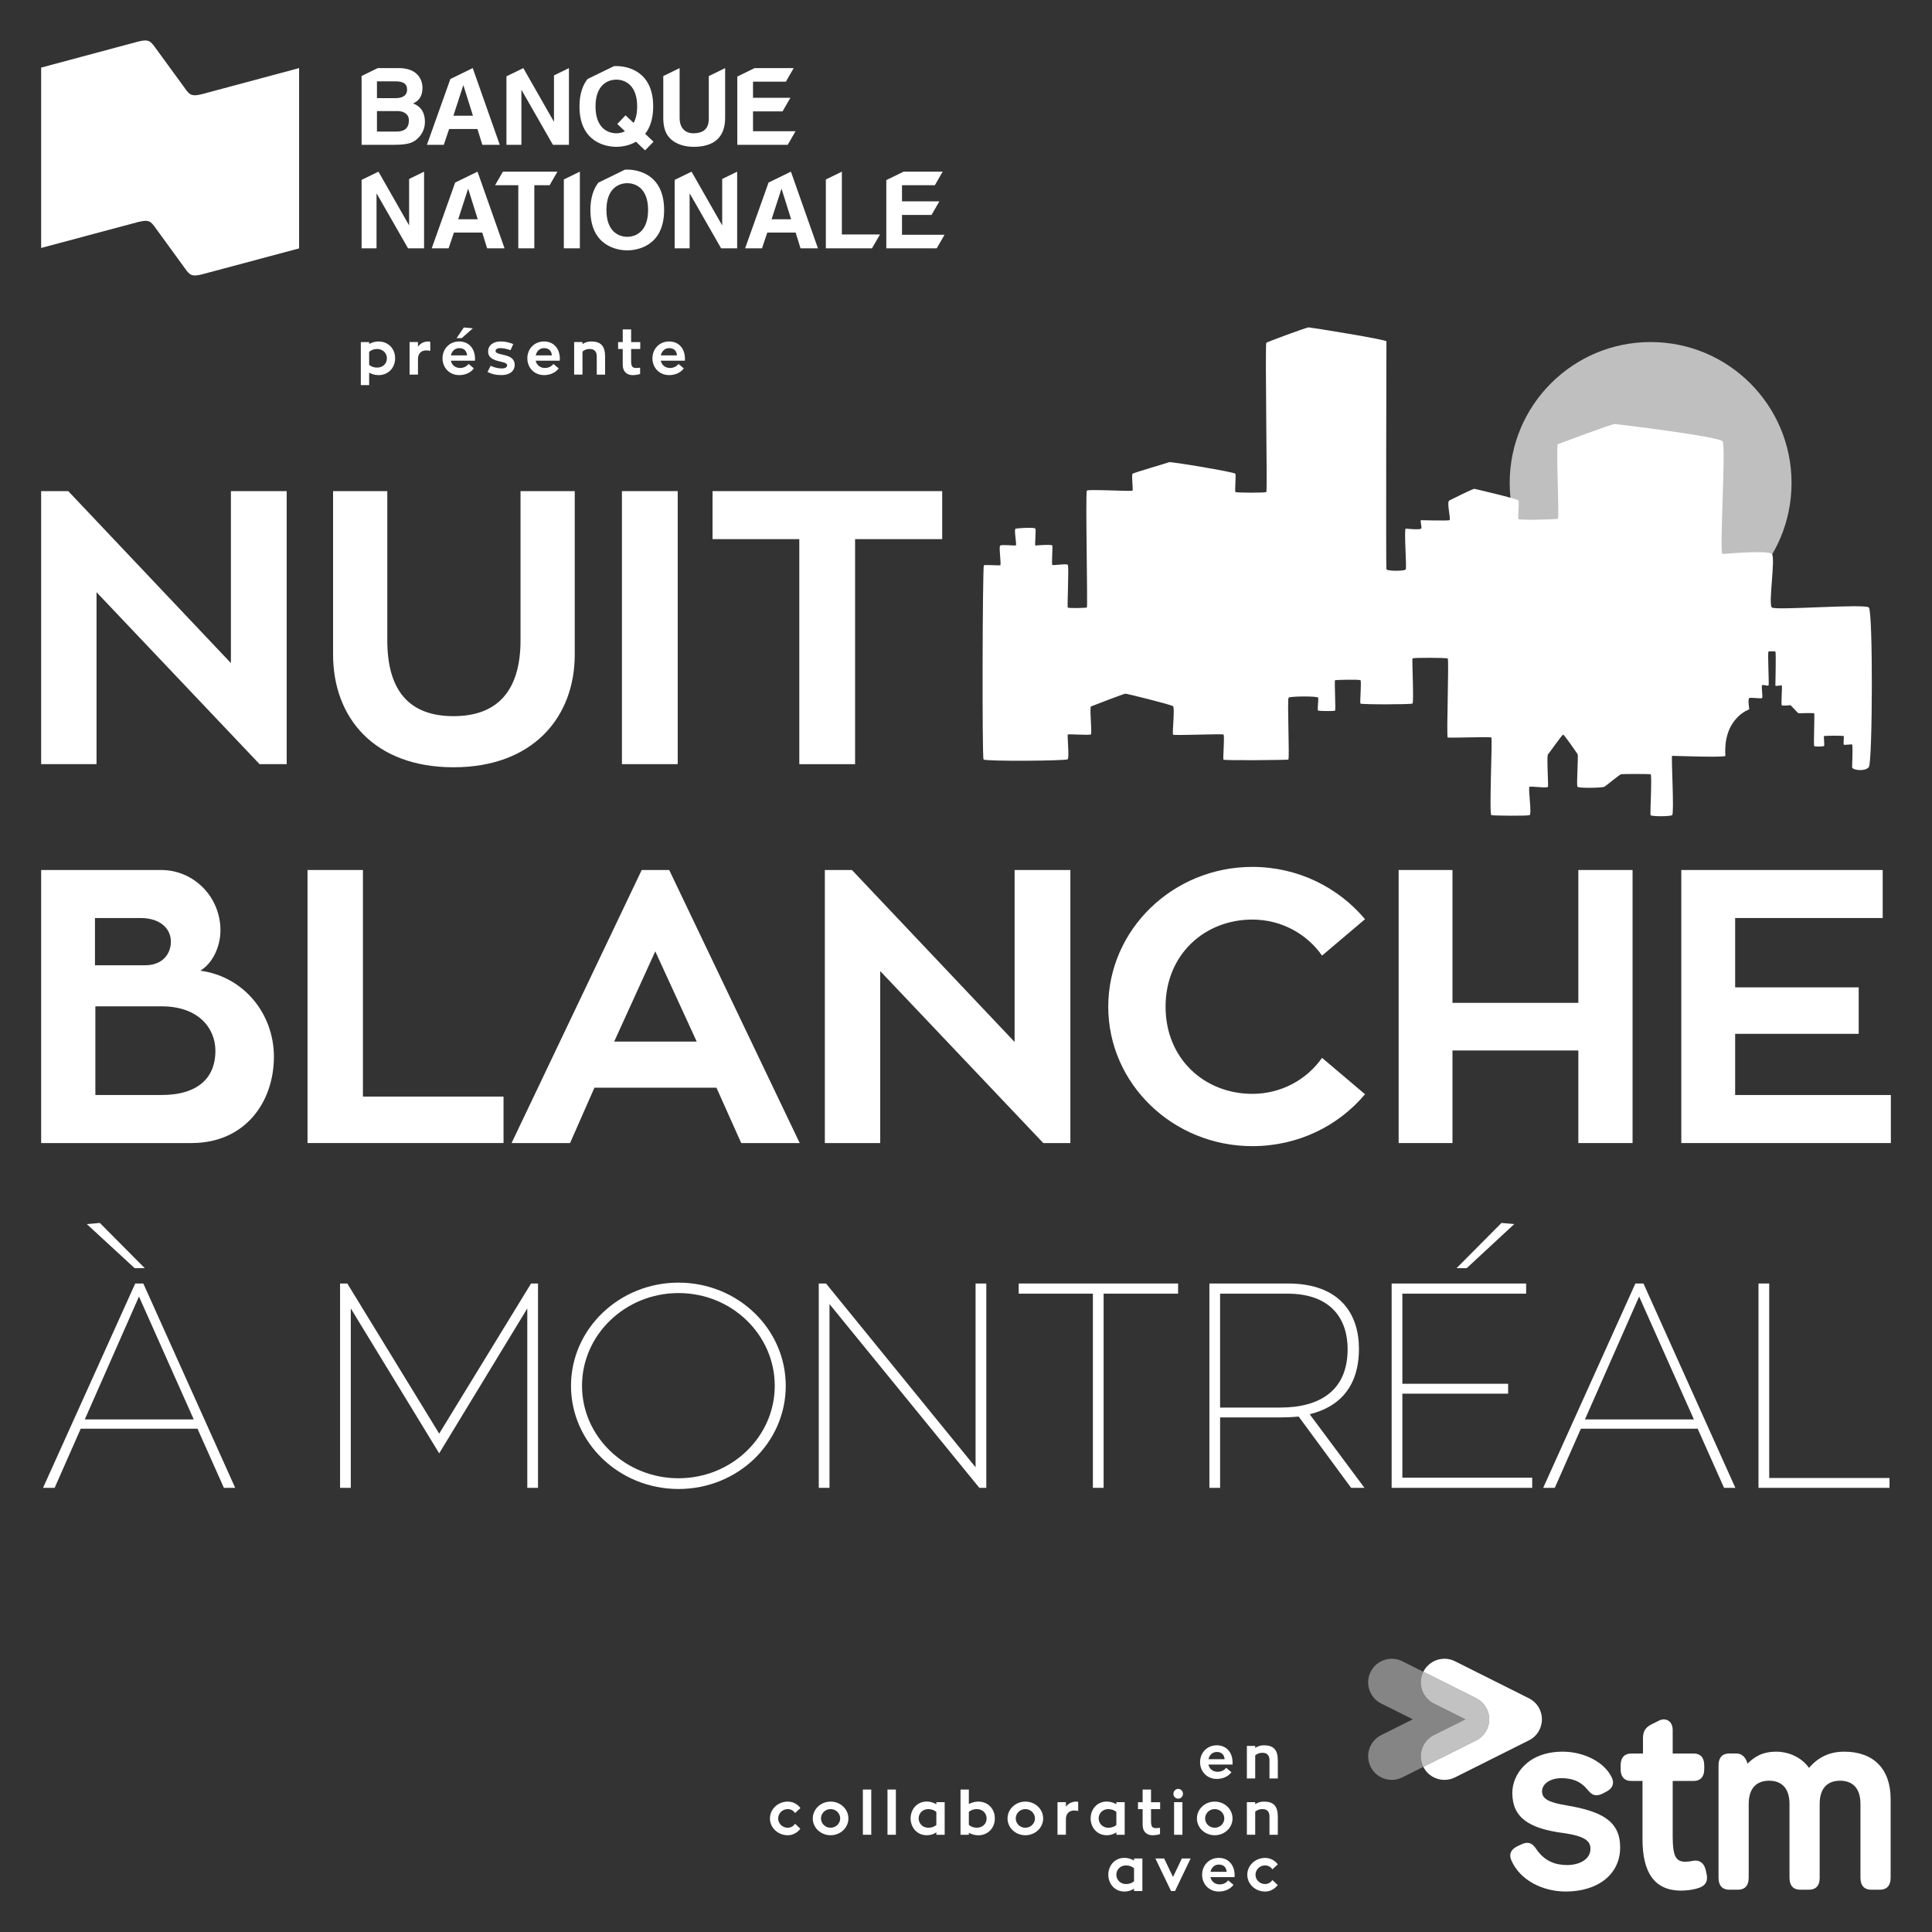
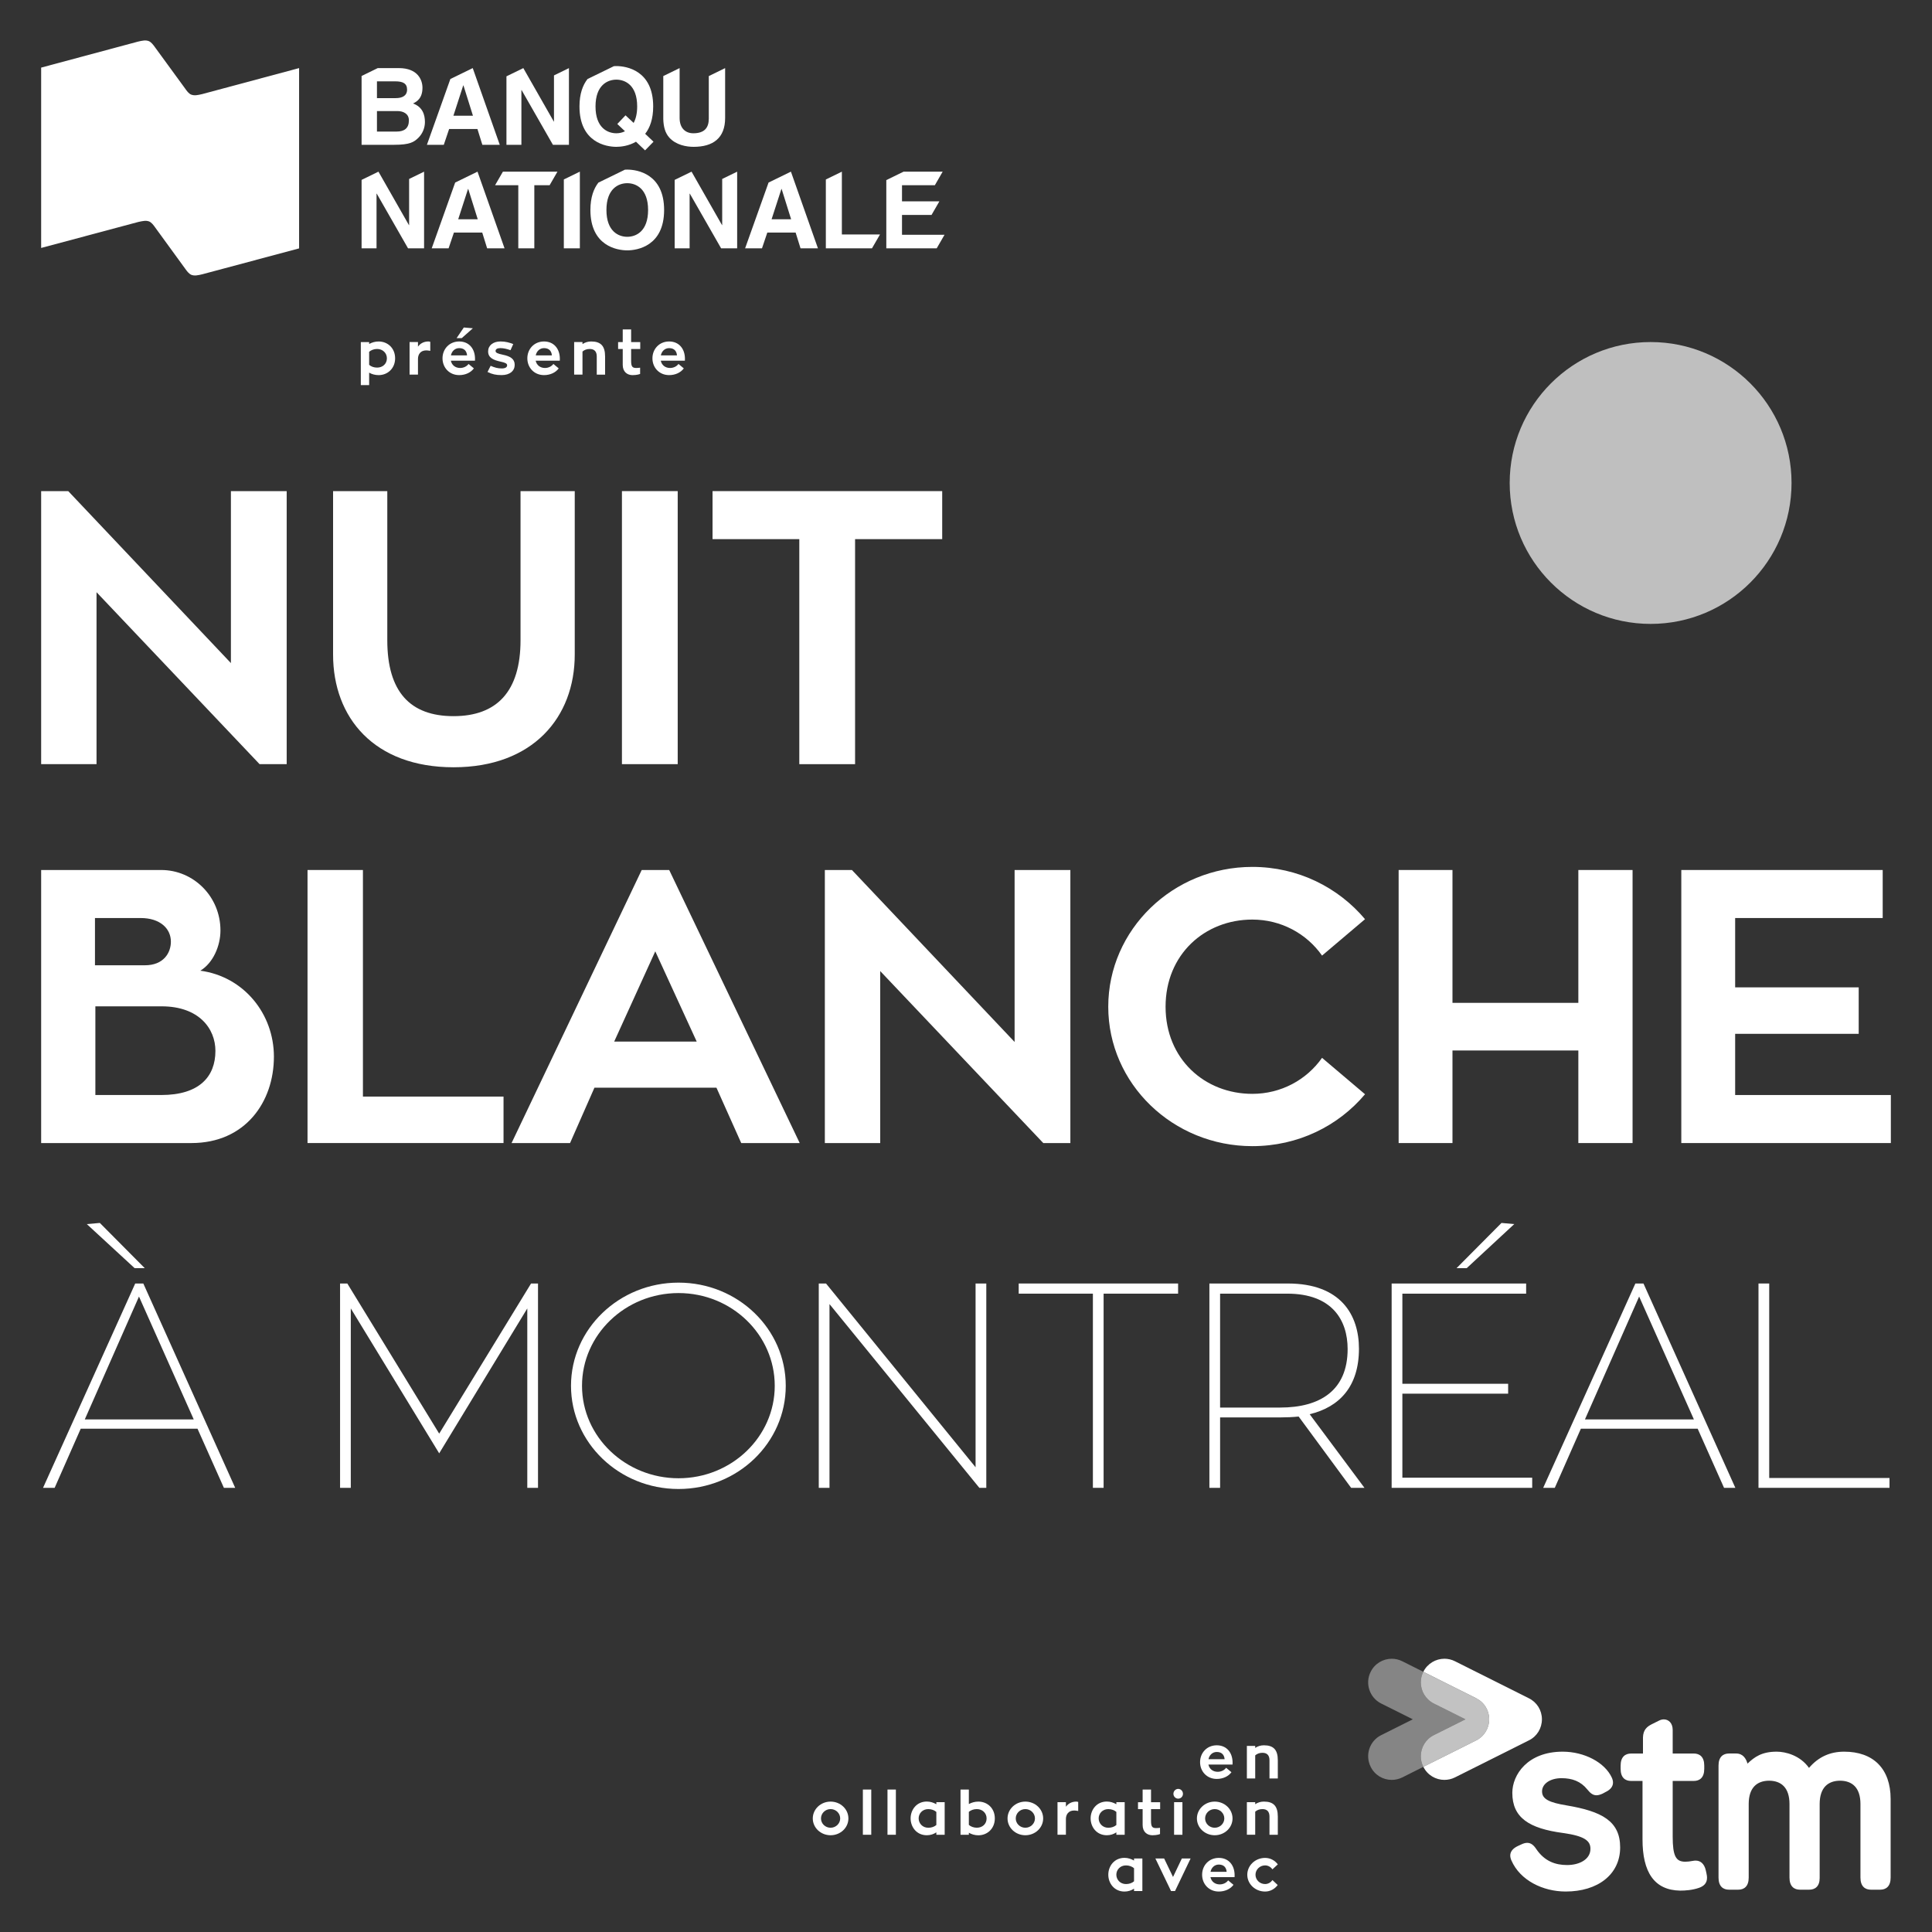
<svg xmlns="http://www.w3.org/2000/svg" id="Layer_1" viewBox="0 0 1600 1600">
  <rect x="0" y="0" width="1600" height="1600" fill="#333333" stroke="none" />
  <defs>
    <style>.cls-1{opacity:.4;}.cls-1,.cls-2,.cls-3{fill:#fff;}.cls-2{opacity:.7;}.cls-4{fill:#bfbfbf;}</style>
  </defs>
-   <path class="cls-3" d="M662.82,1514.45c-2.43,3.33-6.26,5.42-10.43,5.42-8.14,0-14.75-6.21-14.75-13.91s6.6-13.95,14.75-13.95c4.32,0,8.1,2.08,10.53,5.36l-4.47,4.12c-1.34-1.99-3.58-3.28-6.06-3.28-4.37,0-7.95,3.47-7.95,7.75s3.58,7.7,7.95,7.7c2.48,0,4.72-1.29,6.06-3.32l4.37,4.12Z" />
  <path class="cls-3" d="M702.61,1505.96c0,7.7-6.6,13.91-14.75,13.91s-14.75-6.21-14.75-13.91,6.6-13.95,14.75-13.95,14.75,6.21,14.75,13.95ZM695.81,1505.96c0-4.27-3.53-7.75-7.95-7.75s-7.95,3.47-7.95,7.75,3.58,7.7,7.95,7.7,7.95-3.47,7.95-7.7Z" />
  <path class="cls-3" d="M714.59,1482.02h6.95v37.45h-6.95v-37.45Z" />
  <path class="cls-3" d="M734.98,1482.02h6.95v37.45h-6.95v-37.45Z" />
  <path class="cls-3" d="M782.34,1492.5v26.97h-6.9v-1.99c-2.23,1.5-4.91,2.39-7.9,2.39-8.44,0-13.41-6.81-13.41-13.96s4.96-13.95,13.41-13.95c2.83,0,5.61.89,7.9,2.23v-1.69h6.9ZM775.44,1500.55c-1.69-1.44-4.07-2.33-6.65-2.33-4.92,0-8,3.67-8,7.7s3.13,7.75,8,7.75c2.63,0,4.97-.84,6.65-2.28v-10.82Z" />
  <path class="cls-3" d="M823.87,1505.96c0,8.3-6.11,13.95-13.66,13.95-2.83,0-5.61-.79-7.85-2.13v1.69h-6.9v-37.45h6.9v12.02c2.28-1.24,4.96-2.03,7.85-2.03,7.55,0,13.66,5.51,13.66,13.95ZM817.06,1505.96c0-4.42-3.43-7.75-8.1-7.75-2.63,0-4.92.89-6.6,2.28v10.82c1.69,1.44,4.02,2.33,6.6,2.33,4.67,0,8.1-3.13,8.1-7.7Z" />
  <path class="cls-3" d="M863.9,1505.96c0,7.7-6.6,13.91-14.75,13.91s-14.75-6.21-14.75-13.91,6.6-13.95,14.75-13.95,14.75,6.21,14.75,13.95ZM857.1,1505.96c0-4.27-3.53-7.75-7.95-7.75s-7.95,3.47-7.95,7.75,3.57,7.7,7.95,7.7,7.95-3.47,7.95-7.7Z" />
  <path class="cls-3" d="M882.74,1496.27c1.84-2.53,4.67-4.22,8.49-4.27.5,0,1.14.09,1.69.29v7.5s-1.89-.4-3.33-.4c-4.96,0-6.85,3.53-6.85,7.05v13.02h-6.96v-26.97h6.96v3.77Z" />
  <path class="cls-3" d="M931.42,1492.5v26.97h-6.9v-1.99c-2.23,1.5-4.91,2.39-7.9,2.39-8.44,0-13.41-6.81-13.41-13.96s4.97-13.95,13.41-13.95c2.83,0,5.61.89,7.9,2.23v-1.69h6.9ZM924.52,1500.55c-1.69-1.44-4.07-2.33-6.65-2.33-4.91,0-8,3.67-8,7.7s3.13,7.75,8,7.75c2.63,0,4.97-.84,6.65-2.28v-10.82Z" />
  <path class="cls-3" d="M953.23,1498.21v9.54c0,4.82.79,6.21,4.27,6.21,1.19,0,2.23-.15,3.18-.25v5.17c-.3.1-2.38,1-6.26,1-4.52,0-8.14-2.83-8.14-8.5v-13.16h-3.83v-5.71h3.83v-10.48h6.95v10.48h7.55v5.71h-7.55Z" />
  <path class="cls-3" d="M971.78,1485.55c0-2.23,1.79-4.07,3.97-4.07s3.92,1.84,3.92,4.07-1.74,4.02-3.92,4.02-3.97-1.79-3.97-4.02ZM972.33,1492.5h6.9v26.97h-6.9v-26.97Z" />
  <path class="cls-3" d="M1020.73,1505.96c0,7.7-6.6,13.91-14.75,13.91s-14.75-6.21-14.75-13.91,6.6-13.95,14.75-13.95,14.75,6.21,14.75,13.95ZM1013.92,1505.96c0-4.27-3.53-7.75-7.95-7.75s-7.95,3.47-7.95,7.75,3.58,7.7,7.95,7.7,7.95-3.47,7.95-7.7Z" />
  <path class="cls-3" d="M1058.23,1504.42v15.05h-6.9v-15.05c0-4.17-2.04-6.21-5.86-6.21-2.43,0-4.42.79-5.96,2.13v19.12h-6.9v-26.97h6.9v1.69c1.99-1.39,4.47-2.18,7.2-2.18,7.9,0,11.52,3.67,11.52,12.41Z" />
  <path class="cls-3" d="M946.06,1539.13v26.97h-6.9v-1.99c-2.23,1.5-4.91,2.39-7.9,2.39-8.44,0-13.41-6.81-13.41-13.96s4.96-13.95,13.41-13.95c2.83,0,5.61.89,7.9,2.23v-1.69h6.9ZM939.16,1547.18c-1.69-1.44-4.07-2.33-6.65-2.33-4.92,0-8,3.67-8,7.7s3.13,7.75,8,7.75c2.63,0,4.97-.84,6.65-2.28v-10.82Z" />
  <path class="cls-3" d="M986,1539.13l-12.91,26.97h-3.28l-12.96-26.97h7.25l7.35,15.3,7.3-15.3h7.25Z" />
  <path class="cls-3" d="M1002.45,1554.57c.74,3.53,3.58,6.01,7.7,6.01,2.83,0,5.46-1.29,6.95-3.33l4.42,3.67c-2.48,3.38-6.9,5.57-12.17,5.57-8.15,0-13.81-6.21-13.81-13.91s5.66-13.95,13.81-13.95,13.11,6.01,13.11,14.4c0,.55-.05,1.1-.05,1.54h-19.97ZM1002.5,1550.16h13.36c-.25-3.08-1.89-6.01-6.5-6.01-3.63,0-6.21,2.68-6.85,6.01Z" />
  <path class="cls-3" d="M1058.13,1561.08c-2.43,3.33-6.26,5.42-10.43,5.42-8.14,0-14.75-6.21-14.75-13.91s6.6-13.95,14.75-13.95c4.32,0,8.1,2.08,10.53,5.36l-4.47,4.12c-1.34-1.99-3.58-3.28-6.06-3.28-4.37,0-7.95,3.47-7.95,7.75s3.58,7.7,7.95,7.7c2.48,0,4.72-1.29,6.06-3.32l4.37,4.12Z" />
  <path class="cls-3" d="M1000.76,1461.32c.74,3.53,3.58,6.01,7.7,6.01,2.83,0,5.46-1.29,6.95-3.33l4.42,3.67c-2.48,3.38-6.9,5.57-12.17,5.57-8.15,0-13.81-6.21-13.81-13.91s5.66-13.95,13.81-13.95,13.11,6.01,13.11,14.4c0,.55-.05,1.1-.05,1.54h-19.97ZM1000.81,1456.91h13.36c-.25-3.08-1.89-6.01-6.5-6.01-3.63,0-6.21,2.68-6.85,6.01Z" />
  <path class="cls-3" d="M1058.23,1457.8v15.05h-6.9v-15.05c0-4.17-2.04-6.21-5.86-6.21-2.43,0-4.42.79-5.96,2.13v19.12h-6.9v-26.97h6.9v1.69c1.99-1.39,4.47-2.18,7.2-2.18,7.9,0,11.52,3.67,11.52,12.41Z" />
  <path class="cls-4" d="M1483.68,399.97c0,64.46-52.26,116.72-116.7,116.72s-116.72-52.26-116.72-116.72,52.25-116.7,116.72-116.7,116.7,52.26,116.7,116.7" />
-   <path class="cls-3" d="M814.81,468.13c1.12-.54,12.42.29,13.52,0,1.1-.3-1.35-15.46,0-16.35,1.34-.89,11.51.15,12.81,0,1.3-.15-1.79-13.59,0-13.99,1.79-.4,15.61-1.32,16.32,0,.7,1.32-.7,14.14,0,13.99.7-.15,13.57-1.08,14.01,0,.44,1.08-.69,15.21,0,16,.69.79,11.71-1.29,12.83,0,1.12,1.28-.63,34.48,0,35.31.63.84,15,.4,15.8,0,.79-.39-1.28-95.44,0-96.78,1.28-1.34,37.33.85,37.85,0,.51-.85-1.01-13.14,0-13.99,1-.86,28.91-8.92,30.31-9.55,1.39-.63,54.26,8.2,54.84,9.55.57,1.35-.57,14.47,0,15.15.57.69,24.65.78,25.63,0,.97-.78-1.22-122.66,0-123.6,1.22-.94,33.39-12.76,34.99-12.76s64.46,10.12,64.46,11.58c0,1.46-.49,187.15,0,188.77.48,1.62,15.07,1.6,16,.09.93-1.52-1.61-33.91,0-33.77s11.78,1.14,12.74,0c.96-1.14-1.2-7,0-6.97,1.19.03,21.82.55,23.42,0,1.6-.55-2.68-15.03,0-16.37,2.68-1.33,19.65-9.86,20.77-9.6,1.12.26,35.45,8.17,36.38,9.67.93,1.5-.69,14.17,0,15.33.68,1.16,31.25.36,32.66-.23,1.41-.58-1.7-61.16,0-61.79,1.7-.63,45.21-16.94,47.21-16.69,2,.24,86.17,10.26,89.2,14.36,3.02,4.09-2.9,93.55,0,93.31,2.9-.24,37.65-3.32,40.83,0,3.18,3.32-3.18,41.65,0,44.29,3.18,2.64,76.8-3.3,80.31,0,3.51,3.31,3.1,128.14,0,132.15-3.1,4.01-13.85,2.6-13.85.11s.7-18.26,0-18.74c-.71-.49-6.64.74-6.97,0-.34-.74.33-6.5,0-6.99-.34-.49-15.9-.42-16.33,0-.43.42.69,7.63,0,8.17-.69.53-7.59.76-8.15,0-.56-.76.56-26.76,0-27.08-.56-.33-12.2-.06-12.85,0-.65.06-6.34-6.8-6.99-6.73-.65.06-6.41.84-7.02,0-.61-.84.61-15.93,0-16.28-.61-.35-5.21.86-5.24,0-.03-.87.68-27.53,0-28.04-.68-.51-4.76-.29-5.69-.09-.93.21.68,27.17,0,28.05-.68.88-4.71-1.13-5.39,0-.69,1.13.93,9.78,0,10.49-.93.7-9.03-.71-10.5,0-1.48.7,0,9.33,0,9.33,0,0-21.86,7.09-19.82,38.51.1,1.59-43.2-.02-44.11,0s1.89,47.85,0,49.1c-1.89,1.25-17.41,1.2-17.88,0-.46-1.2,1.34-33.65.07-33.88-1.27-.23-22.93-.27-24.37,0-1.45.26-12.33,9.52-14.01,10.42-1.69.89-20.99,1.32-22.14,0-1.15-1.32.9-25.9,0-27.12-.91-1.21-10.96-16.13-11.95-16.04-.99.09-11.34,15.1-12.55,16.32-1.21,1.21.47,25.45,0,26.84-.47,1.39-13.84-.65-15.26,0-1.42.65,2.15,22.73,0,23.48-2.16.74-29.63.48-31.61,0-1.98-.49.99-63.55,0-64.31-1-.76-34.96.51-36.15,0-1.19-.51,1.19-64.83,0-65.45-1.19-.62-28.66-.85-29.17,0-.51.85,1.25,36.52,0,37.34-1.25.83-42.55.89-43.13,0-.59-.89,1.08-18.65,0-19.35-1.08-.7-20.29-.29-21,0-.71.29.71,24.56,0,25.19-.71.63-13.03.35-13.99,0-.96-.35.46-9.26,0-10.69-.47-1.44-23.2-1.27-24.48,0-1.28,1.26.97,50.97-.27,51.28-1.25.32-53.03.91-53.66,0-.63-.91,1.12-19.93,0-20.74-1.12-.8-40.88.97-41.75.08-.87-.89,1.61-22.1,0-23.53-1.6-1.43-38.28-10.4-39.34-10.45-1.06-.06-27.18,9.98-28.61,10.61-1.43.63,1.09,22.51-.17,23.23-1.26.72-18.4-.48-19.04,0-.64.48,1.37,19.22-.12,20.53-1.5,1.31-68.38,1.87-69.68.12-1.31-1.75-.84-160.28.28-160.82" />
  <polygon class="cls-3" points="191.23 406.72 191.23 549.14 56.51 406.72 34.08 406.72 34.08 632.85 79.94 632.85 79.94 490.44 214.98 632.85 237.42 632.85 237.42 406.72 191.23 406.72" />
  <path class="cls-3" d="M475.98,542.08c0,51.96-34.64,93.34-100.38,93.34s-99.76-41.06-99.76-93.34v-135.35h44.9v123.49c0,42.66,18.93,62.87,54.86,62.87s55.48-20.53,55.48-62.87v-123.49h44.9v135.35Z" />
  <rect class="cls-3" x="515.06" y="406.72" width="46.19" height="226.12" />
  <polygon class="cls-3" points="780.29 446.49 708.14 446.49 708.14 632.85 661.95 632.85 661.95 446.49 590.1 446.49 590.1 406.72 780.29 406.72 780.29 446.49" />
  <path class="cls-3" d="M133.5,906.85c31.76,0,44.9-15.4,44.9-36.56,0-18.28-13.45-36.89-44.58-36.89h-54.84v73.45h54.51ZM78.65,799.4h41.39c15.4,0,21.48-10.26,21.48-19.56,0-10.9-8.98-19.57-25.02-19.57h-37.85v39.13ZM165.9,803.89c35.92,4.81,60.94,35.61,60.94,71.21,0,37.53-23.74,71.53-68.31,71.53H34.08v-226.13h99.41c26.94,0,49.08,22.13,49.08,50.04,0,12.83-6.08,26.95-16.68,33.36" />
  <polygon class="cls-3" points="417 908.14 417 946.62 254.68 946.62 254.68 720.5 300.56 720.5 300.56 908.14 417 908.14" />
  <path class="cls-3" d="M508.65,862.59h68.33l-34.31-74.73-34.02,74.73ZM593.33,900.76h-101.03l-20.2,45.87h-48.44l107.77-226.12h22.78l108.08,226.12h-48.44l-20.53-45.87Z" />
  <polygon class="cls-3" points="886.43 720.5 886.43 946.63 864 946.63 728.96 804.21 728.96 946.63 683.1 946.63 683.1 720.5 705.53 720.5 840.25 862.91 840.25 720.5 886.43 720.5" />
  <path class="cls-3" d="M1094.87,876.06l35.59,30.15c-22.14,26.3-55.5,42.98-93.33,42.98-65.76,0-119.32-51.64-119.32-115.47s53.56-115.79,119.32-115.79c37.83,0,71.19,17,93.33,43.3l-35.59,30.15c-12.83-18.28-34.02-29.83-57.74-29.83-39.46,0-71.85,28.87-71.85,72.17s32.39,72.16,71.85,72.16c23.72,0,44.9-11.55,57.74-29.83" />
  <polygon class="cls-3" points="1352.02 720.5 1352.02 946.63 1307.12 946.63 1307.12 869.97 1202.88 869.97 1202.88 946.63 1158.29 946.63 1158.29 720.5 1202.88 720.5 1202.88 830.52 1307.12 830.52 1307.12 720.5 1352.02 720.5" />
  <polygon class="cls-3" points="1392.38 720.5 1392.38 946.63 1565.92 946.63 1565.92 906.85 1436.98 906.85 1436.98 856.17 1539.3 856.17 1539.3 817.69 1436.98 817.69 1436.98 760.27 1559.17 760.27 1559.17 720.5 1392.38 720.5" />
  <path class="cls-3" d="M115.1,1073.75l45.35,101.77h-90.24l44.89-101.77ZM111.98,1062.95l-76.34,169.22h9.61l21.6-48.96h96.72l21.85,48.96h9.36l-76.09-169.22h-6.71ZM71.89,1013.74l39.6,36.49h8.39l-37.19-37.44-10.8.95Z" />
  <polygon class="cls-3" points="439.8 1062.94 363.72 1187.27 287.63 1062.94 281.63 1062.94 281.63 1232.16 290.51 1232.16 290.51 1083.59 363.72 1203.59 436.68 1083.59 436.68 1232.16 445.56 1232.16 445.56 1062.94 439.8 1062.94" />
  <path class="cls-3" d="M641.61,1147.67c0-42.24-35.52-76.81-79.68-76.81s-79.93,34.56-79.93,76.81,36.01,76.56,79.93,76.56,79.68-34.32,79.68-76.56M650.73,1147.67c0,47.05-39.6,85.45-88.81,85.45s-89.04-38.4-89.04-85.45,39.84-85.45,89.04-85.45,88.81,38.4,88.81,85.45" />
  <polygon class="cls-3" points="807.93 1062.94 807.93 1215.12 684.07 1062.94 678.07 1062.94 678.07 1232.16 686.95 1232.16 686.95 1079.99 811.05 1232.16 816.81 1232.16 816.81 1062.94 807.93 1062.94" />
  <polygon class="cls-3" points="843.65 1062.94 843.65 1071.35 905.09 1071.35 905.09 1232.16 913.96 1232.16 913.96 1071.35 975.65 1071.35 975.65 1062.94 843.65 1062.94" />
  <path class="cls-3" d="M1010.43,1165.68h49.69c33.11,0,55.93-14.16,55.93-48.48,0-24.01-12.97-45.85-49.93-45.85h-55.69v94.34ZM1075.49,1173.12c-4.8.48-10.07.72-15.12.72h-49.93v58.32h-8.87v-169.21h65.05c43.67,0,58.81,25.93,58.81,54,0,30.97-15.85,48.24-40.82,54.24l45.38,60.97h-11.05l-43.45-59.04Z" />
  <path class="cls-3" d="M1152.5,1062.94v169.22h116.4v-8.4h-107.52v-69.6h87.6v-8.17h-87.6v-74.64h102.5v-8.41h-111.38ZM1206.26,1050.23h8.41l39.36-36.49-10.56-.95-37.21,37.44Z" />
  <path class="cls-3" d="M1357.46,1073.75l45.36,101.77h-90.24l44.88-101.77ZM1354.35,1062.94l-76.34,169.22h9.6l21.6-48.96h96.73l21.84,48.96h9.36l-76.09-169.22h-6.71Z" />
  <polygon class="cls-3" points="1456.31 1062.94 1456.31 1232.16 1564.81 1232.16 1564.81 1224.01 1465.19 1224.01 1465.19 1062.94 1456.31 1062.94" />
  <path class="cls-3" d="M327.22,296.75c0,8.3-6.16,13.91-13.66,13.91-2.88,0-5.61-.75-7.85-2.04v10.33h-6.9v-35.66h6.9v1.59c2.23-1.29,5.01-2.08,7.85-2.08,7.5,0,13.66,5.51,13.66,13.95ZM320.41,296.75c0-4.42-3.48-7.75-8.1-7.75-2.58,0-4.92.89-6.6,2.33v10.82c1.64,1.44,3.97,2.28,6.6,2.28,4.62,0,8.1-3.13,8.1-7.7Z" />
  <path class="cls-3" d="M346.15,287.06c1.84-2.53,4.67-4.22,8.49-4.27.5,0,1.14.09,1.69.29v7.5s-1.89-.4-3.33-.4c-4.96,0-6.85,3.53-6.85,7.05v13.02h-6.96v-26.97h6.96v3.77Z" />
  <path class="cls-3" d="M373.38,298.73c.74,3.53,3.58,6.01,7.7,6.01,2.83,0,5.46-1.29,6.95-3.33l4.42,3.67c-2.48,3.38-6.9,5.57-12.17,5.57-8.15,0-13.81-6.21-13.81-13.91s5.66-13.95,13.81-13.95,13.11,6.01,13.11,14.4c0,.55-.05,1.1-.05,1.54h-19.97ZM373.43,294.31h13.36c-.25-3.08-1.89-6.01-6.5-6.01-3.63,0-6.21,2.68-6.85,6.01ZM382.42,280.01h-4.27l5.96-8.79,7.5.64-9.19,8.15Z" />
  <path class="cls-3" d="M406.32,302.95c3.33,1.44,5.86,2.18,9.24,2.18,3.18,0,4.42-1.19,4.42-2.58,0-1.54-1.54-2.24-5.71-3.13-5.81-1.3-10.03-3.18-10.03-8.4,0-4.87,4.02-8.24,10.28-8.24,4.22,0,7.6.99,10.53,2.18l-2.28,5.06c-2.63-.99-5.71-1.73-8.39-1.73s-3.97.94-3.97,2.38,1.64,2.18,5.96,3.08c6.26,1.29,9.88,3.47,9.88,8.39s-3.92,8.5-10.83,8.5c-4.67,0-7.7-.65-11.67-2.58l2.58-5.12Z" />
  <path class="cls-3" d="M443.63,298.73c.74,3.53,3.58,6.01,7.7,6.01,2.83,0,5.46-1.29,6.95-3.33l4.42,3.67c-2.48,3.38-6.9,5.57-12.17,5.57-8.15,0-13.81-6.21-13.81-13.91s5.66-13.95,13.81-13.95,13.11,6.01,13.11,14.4c0,.55-.05,1.1-.05,1.54h-19.97ZM443.68,294.31h13.36c-.25-3.08-1.89-6.01-6.5-6.01-3.63,0-6.21,2.68-6.85,6.01Z" />
  <path class="cls-3" d="M501.11,295.21v15.05h-6.9v-15.05c0-4.17-2.04-6.21-5.86-6.21-2.43,0-4.42.79-5.96,2.13v19.12h-6.9v-26.97h6.9v1.69c1.99-1.39,4.47-2.18,7.2-2.18,7.9,0,11.52,3.67,11.52,12.41Z" />
  <path class="cls-3" d="M522.67,289v9.54c0,4.82.79,6.21,4.27,6.21,1.2,0,2.24-.15,3.18-.25v5.17c-.3.1-2.38,1-6.26,1-4.52,0-8.14-2.83-8.14-8.5v-13.16h-3.83v-5.71h3.83v-10.48h6.95v10.48h7.55v5.71h-7.55Z" />
  <path class="cls-3" d="M547.23,298.73c.74,3.53,3.58,6.01,7.7,6.01,2.83,0,5.46-1.29,6.95-3.33l4.42,3.67c-2.48,3.38-6.9,5.57-12.17,5.57-8.15,0-13.81-6.21-13.81-13.91s5.66-13.95,13.81-13.95,13.11,6.01,13.11,14.4c0,.55-.05,1.1-.05,1.54h-19.97ZM547.28,294.31h13.36c-.25-3.08-1.89-6.01-6.5-6.01-3.63,0-6.21,2.68-6.85,6.01Z" />
  <path class="cls-3" d="M167.34,77.95c-3.67.84-6.31,1.42-8.98.41-2.06-.8-3.67-3.05-5.11-5.12l-24.84-34.04c-1.44-2.03-3.15-4.3-5.19-5.15-2.66-1.04-5.34-.4-8.99.43l-80.15,21.51v149.35l80.43-21.51c3.7-.8,6.35-1.43,9.01-.42,2.02.84,3.65,3.06,5.09,5.1l24.75,34.01c1.44,2.05,3.1,4.23,5.12,5.09,2.66.99,5.31.41,8.98-.45l80.24-21.45V56.39l-80.36,21.56Z" />
  <path class="cls-3" d="M342.09,85.68c2.65-1.33,7.78-3.89,7.78-13,0-6.55-3.98-16.28-19.55-16.28h-17.49l-13.38,6.53v56.99h26.89c13.01,0,16.46-2.21,20.08-5.75,3.36-3.27,5.49-8.05,5.49-13.09,0-6.28-2.04-12.47-9.82-15.39ZM312.19,67.37h15.21c6.02,0,9.73,1.59,9.73,6.81s-4.16,7.08-9.38,7.08h-15.57v-13.89ZM328.46,108.95h-16.28v-16.98h16.89c4.78,0,9.56,2.12,9.56,7.7,0,6.46-3.71,9.29-10.17,9.29Z" />
-   <polygon class="cls-3" points="658.83 108.69 658.83 108.68 623.62 108.68 623.62 92.23 648.08 92.23 654.57 80.99 623.62 80.99 623.62 67.64 650.82 67.64 657.3 56.4 624.94 56.4 610.61 63.39 610.61 119.92 652.34 119.92 658.83 108.69" />
  <path class="cls-3" d="M534.31,110.81c3.89-4.95,6.63-12.21,6.63-22.65,0-29.81-22.11-33.44-30.52-33.44-.6,0-1.27.02-2,.07l-21.86,10.66c-3.92,4.99-6.66,12.23-6.66,22.71,0,29.81,22.12,33.44,30.52,33.44,3.72,0,10.26-.71,16.28-4.24l7.52,7.16,6.99-7.16-6.9-6.55ZM524.75,101.79l-6.72-6.28-6.81,7.17,6.37,6.01c-2.39,1.24-4.95,1.68-7.16,1.68-7.17,0-17.25-4.43-17.25-22.21s10.08-22.2,17.25-22.2,17.25,4.42,17.25,22.2c0,5.93-1.15,10.35-2.92,13.62Z" />
  <path class="cls-3" d="M586.99,63v35.25c0,7.7-3.72,12.12-12.83,12.12-6.19,0-11.33-3.89-11.33-12.74v-41.22h-.04l-13.49,6.58v35.53c.17,6.37,1.51,11.5,4.95,15.39,5.66,6.28,14.33,7.69,20.17,7.69,16.01,0,26.1-7.16,26.1-23.88v-41.31h-.01l-13.52,6.6Z" />
  <polygon class="cls-3" points="458.78 62.45 458.78 100.63 458.61 100.63 433.39 56.4 419.42 63.22 419.42 119.92 431.8 119.92 431.8 74.62 431.98 74.62 457.9 119.92 471.17 119.92 471.17 56.41 458.78 62.45" />
  <path class="cls-3" d="M391.5,56.4h-.02l-18.5,9.02-19.43,54.5h13.98l4.42-13.09h23.44l4.07,13.09h14.42l-22.38-63.52ZM375.49,95.85l8.14-25.12h.18l7.87,25.12h-16.19Z" />
  <polygon class="cls-3" points="782.21 194.44 782.21 194.44 747 194.44 747 177.99 771.46 177.99 777.95 166.75 747 166.75 747 153.4 774.2 153.4 780.68 142.16 748.32 142.16 734 149.15 734 205.67 775.73 205.67 782.21 194.44" />
  <polygon class="cls-3" points="338.81 148.21 338.81 186.39 338.64 186.39 313.42 142.16 299.45 148.98 299.45 205.67 311.83 205.67 311.83 160.38 312.01 160.38 337.93 205.67 351.2 205.67 351.2 142.17 338.81 148.21" />
  <path class="cls-3" d="M395.47,142.16h-.02l-18.5,9.02-19.43,54.49h13.98l4.42-13.09h23.44l4.07,13.09h14.42l-22.39-63.51ZM379.46,181.61l8.14-25.12h.18l7.87,25.12h-16.19Z" />
  <path class="cls-3" d="M655.01,142.16h-.02l-18.5,9.02-19.43,54.49h13.98l4.42-13.09h23.44l4.07,13.09h14.42l-22.38-63.51ZM638.99,181.61l8.14-25.12h.18l7.87,25.12h-16.19Z" />
  <polygon class="cls-3" points="461.66 142.16 416.49 142.16 410.03 153.34 410.03 153.39 429.23 153.39 429.23 205.67 442.5 205.67 442.5 153.39 455.17 153.39 461.66 142.16" />
  <polygon class="cls-3" points="466.94 148.62 466.94 205.67 480.21 205.67 480.21 142.16 480.18 142.16 466.94 148.62" />
  <path class="cls-3" d="M519.47,140.46c-.58,0-1.23.02-1.93.06l-21.98,10.72c-3.89,4.99-6.61,12.21-6.61,22.66,0,29.81,22.12,33.44,30.52,33.44s30.52-3.63,30.52-33.44-22.11-33.44-30.52-33.44ZM519.47,196.11c-7.16,0-17.25-4.43-17.25-22.2s10.09-22.2,17.25-22.2,17.25,4.42,17.25,22.2-10.09,22.2-17.25,22.2Z" />
  <polygon class="cls-3" points="598.09 148.21 598.09 186.39 597.92 186.39 572.71 142.16 558.73 148.98 558.73 205.67 571.11 205.67 571.11 160.38 571.29 160.38 597.21 205.67 610.48 205.67 610.48 142.17 598.09 148.21" />
  <polygon class="cls-3" points="728.77 194.18 697.2 194.18 697.2 142.17 683.93 148.64 683.93 205.67 722.13 205.67 728.77 194.18" />
  <path class="cls-3" d="M1297.27,1495.13c-6.95-1.14-12.07-2.43-15.38-4.24-3.32-1.83-4.82-4.04-4.83-7.31,0-3.16,1.65-5.87,4.51-7.84,2.86-1.96,6.92-3.13,11.61-3.13,8.88,0,15.94,2.61,21.38,9.36,2.61,3.33,4.91,4.81,7.55,4.8,1.62,0,3.3-.54,5.23-1.43l2.13-1.16c4.5-2.1,6.36-4.92,6.35-7.93,0-1.37-.38-2.76-1-4.13-5.86-12.64-22.8-21.45-40.69-21.46-14.51,0-24.95,4.77-31.74,11.42-6.79,6.65-9.95,15.16-9.95,22.65-.03,20.51,13.74,29.52,42.01,33.28,8.85,1.23,14.57,2.86,18.02,4.99,3.44,2.14,4.65,4.68,4.66,8.09,0,4.32-2.18,7.63-5.7,9.93-3.52,2.3-8.4,3.53-13.67,3.53-9.45-.02-18.58-2.99-25.56-13.34-2.05-3.1-4.33-5.05-7.43-5.05-1.54,0-3.24.48-5.19,1.45l-2.47,1.14c-4.53,2.11-6.4,4.93-6.38,7.94,0,1.37.38,2.76,1,4.13,7.17,16.44,26.05,25.65,44.89,25.66,13.25,0,24.51-3.5,32.49-9.83,7.98-6.33,12.64-15.51,12.63-26.7.02-21.88-15.28-29.91-44.47-34.81h0ZM1412.71,1549.12c-1.27-5.88-4.66-8.29-8.53-8.25-.76,0-1.55.09-2.33.25-2.35.43-4.4.68-6.16.68-4.08-.02-6.54-1.23-8.16-4.39-1.62-3.18-2.28-8.46-2.28-16.43v-46.08h17.46c2.37,0,4.57-.65,6.16-2.27,1.59-1.62,2.52-4.14,2.52-7.75v-2.67c0-3.6-.93-6.13-2.52-7.75-1.59-1.62-3.79-2.27-6.16-2.27h-17.46v-19.56c0-2.74-.81-4.93-2.15-6.42-1.34-1.5-3.19-2.29-5.18-2.29-1.32,0-2.69.34-4.04,1.04h0l-6.11,3.05c-3.67,1.89-6.97,4.44-7.13,10.91v13.28h-9.83c-2.37,0-4.57.65-6.16,2.27-1.59,1.62-2.52,4.14-2.52,7.75v2.67c0,3.61.93,6.14,2.52,7.75,1.59,1.62,3.79,2.27,6.16,2.27h9.45v48.18c-.07,27.36,9.72,42.3,31.19,42.64,4.24,0,10.01-.38,15.62-2.31,3.54-1.26,6.64-3.53,6.62-8.33,0-.99-.13-2.08-.4-3.29l-.57-2.67h0ZM1555.5,1460.79c-6.64-6.67-16.28-10.13-28.2-10.13-11.74-.01-21.34,4.31-29.16,13.43-7.42-10.45-19.5-13.43-26.75-13.43-12.3-.02-18.43,4.39-24.18,9.88-1.22-4.18-3.73-8.36-9.4-8.36h-5.92c-2.37,0-4.57.65-6.16,2.27-1.59,1.62-2.52,4.14-2.52,7.75v92.74c0,3.6.93,6.13,2.52,7.75,1.59,1.62,3.79,2.27,6.16,2.27h7.63c2.37,0,4.56-.64,6.16-2.27,1.59-1.62,2.52-4.14,2.52-7.75v-61.06c.05-13.56,6.98-19.13,16.89-19.18,9.91.05,16.83,5.61,16.89,19.18v61.06c0,3.6.93,6.13,2.52,7.75,1.59,1.62,3.79,2.27,6.16,2.27h7.63c2.37,0,4.56-.64,6.15-2.21,1.59-1.56,2.53-4,2.53-7.42v-61.45c.06-13.56,6.98-19.13,16.89-19.18,9.91.05,16.83,5.61,16.89,19.18v61.06c0,3.6.93,6.13,2.52,7.75,1.59,1.62,3.79,2.27,6.16,2.27h7.63c2.37,0,4.57-.65,6.16-2.27,1.59-1.62,2.52-4.14,2.52-7.75v-65.07c0-12.59-3.61-22.41-10.25-29.07h0Z" />
  <path class="cls-3" d="M1196.23,1474.03c-7.16,0-14.07-3.93-17.46-10.81l43.76-21.9c6.6-3.26,10.76-10.07,10.76-17.47h0c0-7.47-4.17-14.12-10.76-17.43l-43.79-21.92c3.4-6.82,10.31-10.81,17.49-10.81,2.93,0,5.91.67,8.71,2.08l61.17,30.65c6.7,3.31,10.84,9.96,10.84,17.43s-4.14,14.21-10.84,17.47l-61.17,30.65c-2.79,1.39-5.77,2.05-8.71,2.05" />
  <path class="cls-1" d="M1152.56,1474.03c-7.17,0-14.05-3.94-17.42-10.84-4.86-9.67-.96-21.42,8.68-26.22l26.19-13.11-26.19-13.08c-9.64-4.86-13.54-16.66-8.68-26.27,3.38-6.82,10.26-10.81,17.44-10.81,2.93,0,5.92.67,8.73,2.08l17.44,8.73c-1.44,2.85-2.11,5.9-2.09,8.9.06,7.11,4,13.96,10.77,17.37l26.22,13.08-26.22,13.11c-6.77,3.38-10.71,10.19-10.77,17.3-.02,3,.65,6.06,2.09,8.92l.03.03-17.46,8.76c-2.82,1.39-5.8,2.05-8.74,2.05" />
  <path class="cls-2" d="M1178.77,1463.22h0l-.03-.03c-1.44-2.87-2.11-5.92-2.09-8.92.06-7.1,4-13.92,10.77-17.3l26.22-13.11-26.22-13.08c-6.77-3.42-10.71-10.26-10.77-17.37-.02-3,.65-6.05,2.09-8.9l43.79,21.92c6.6,3.31,10.76,9.96,10.76,17.43s-4.17,14.21-10.76,17.47l-43.76,21.9h0" />
</svg>